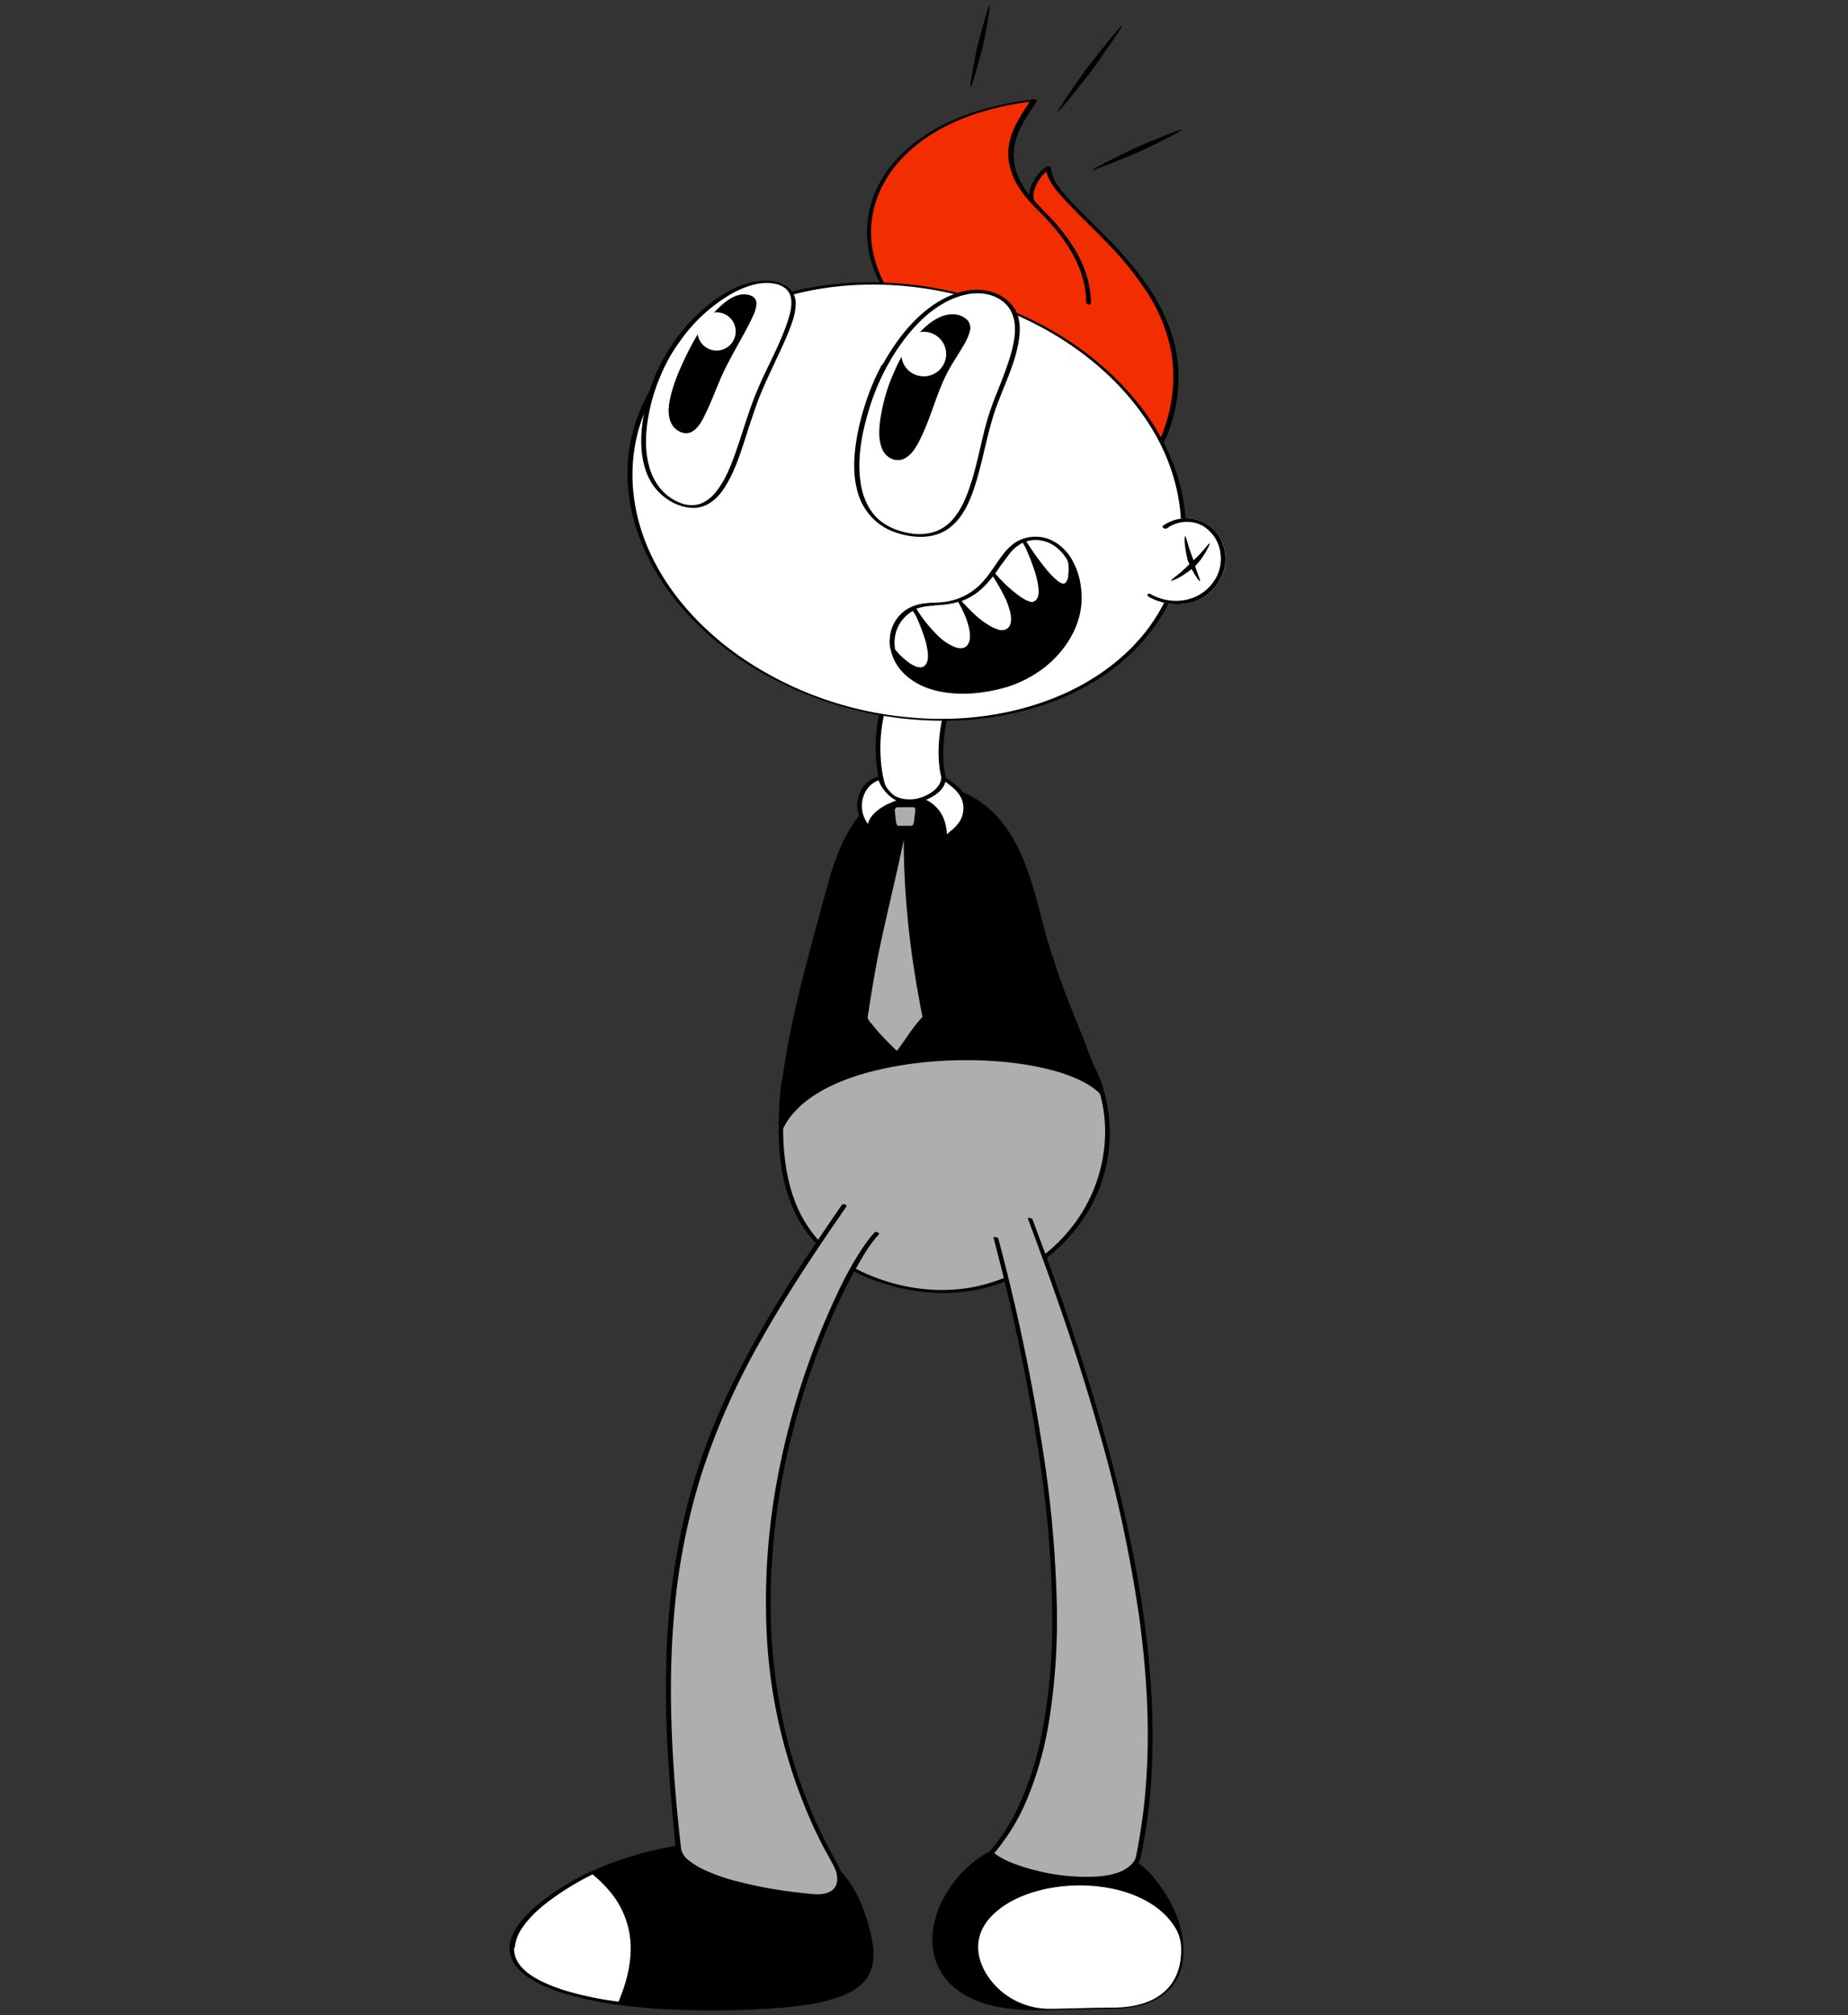
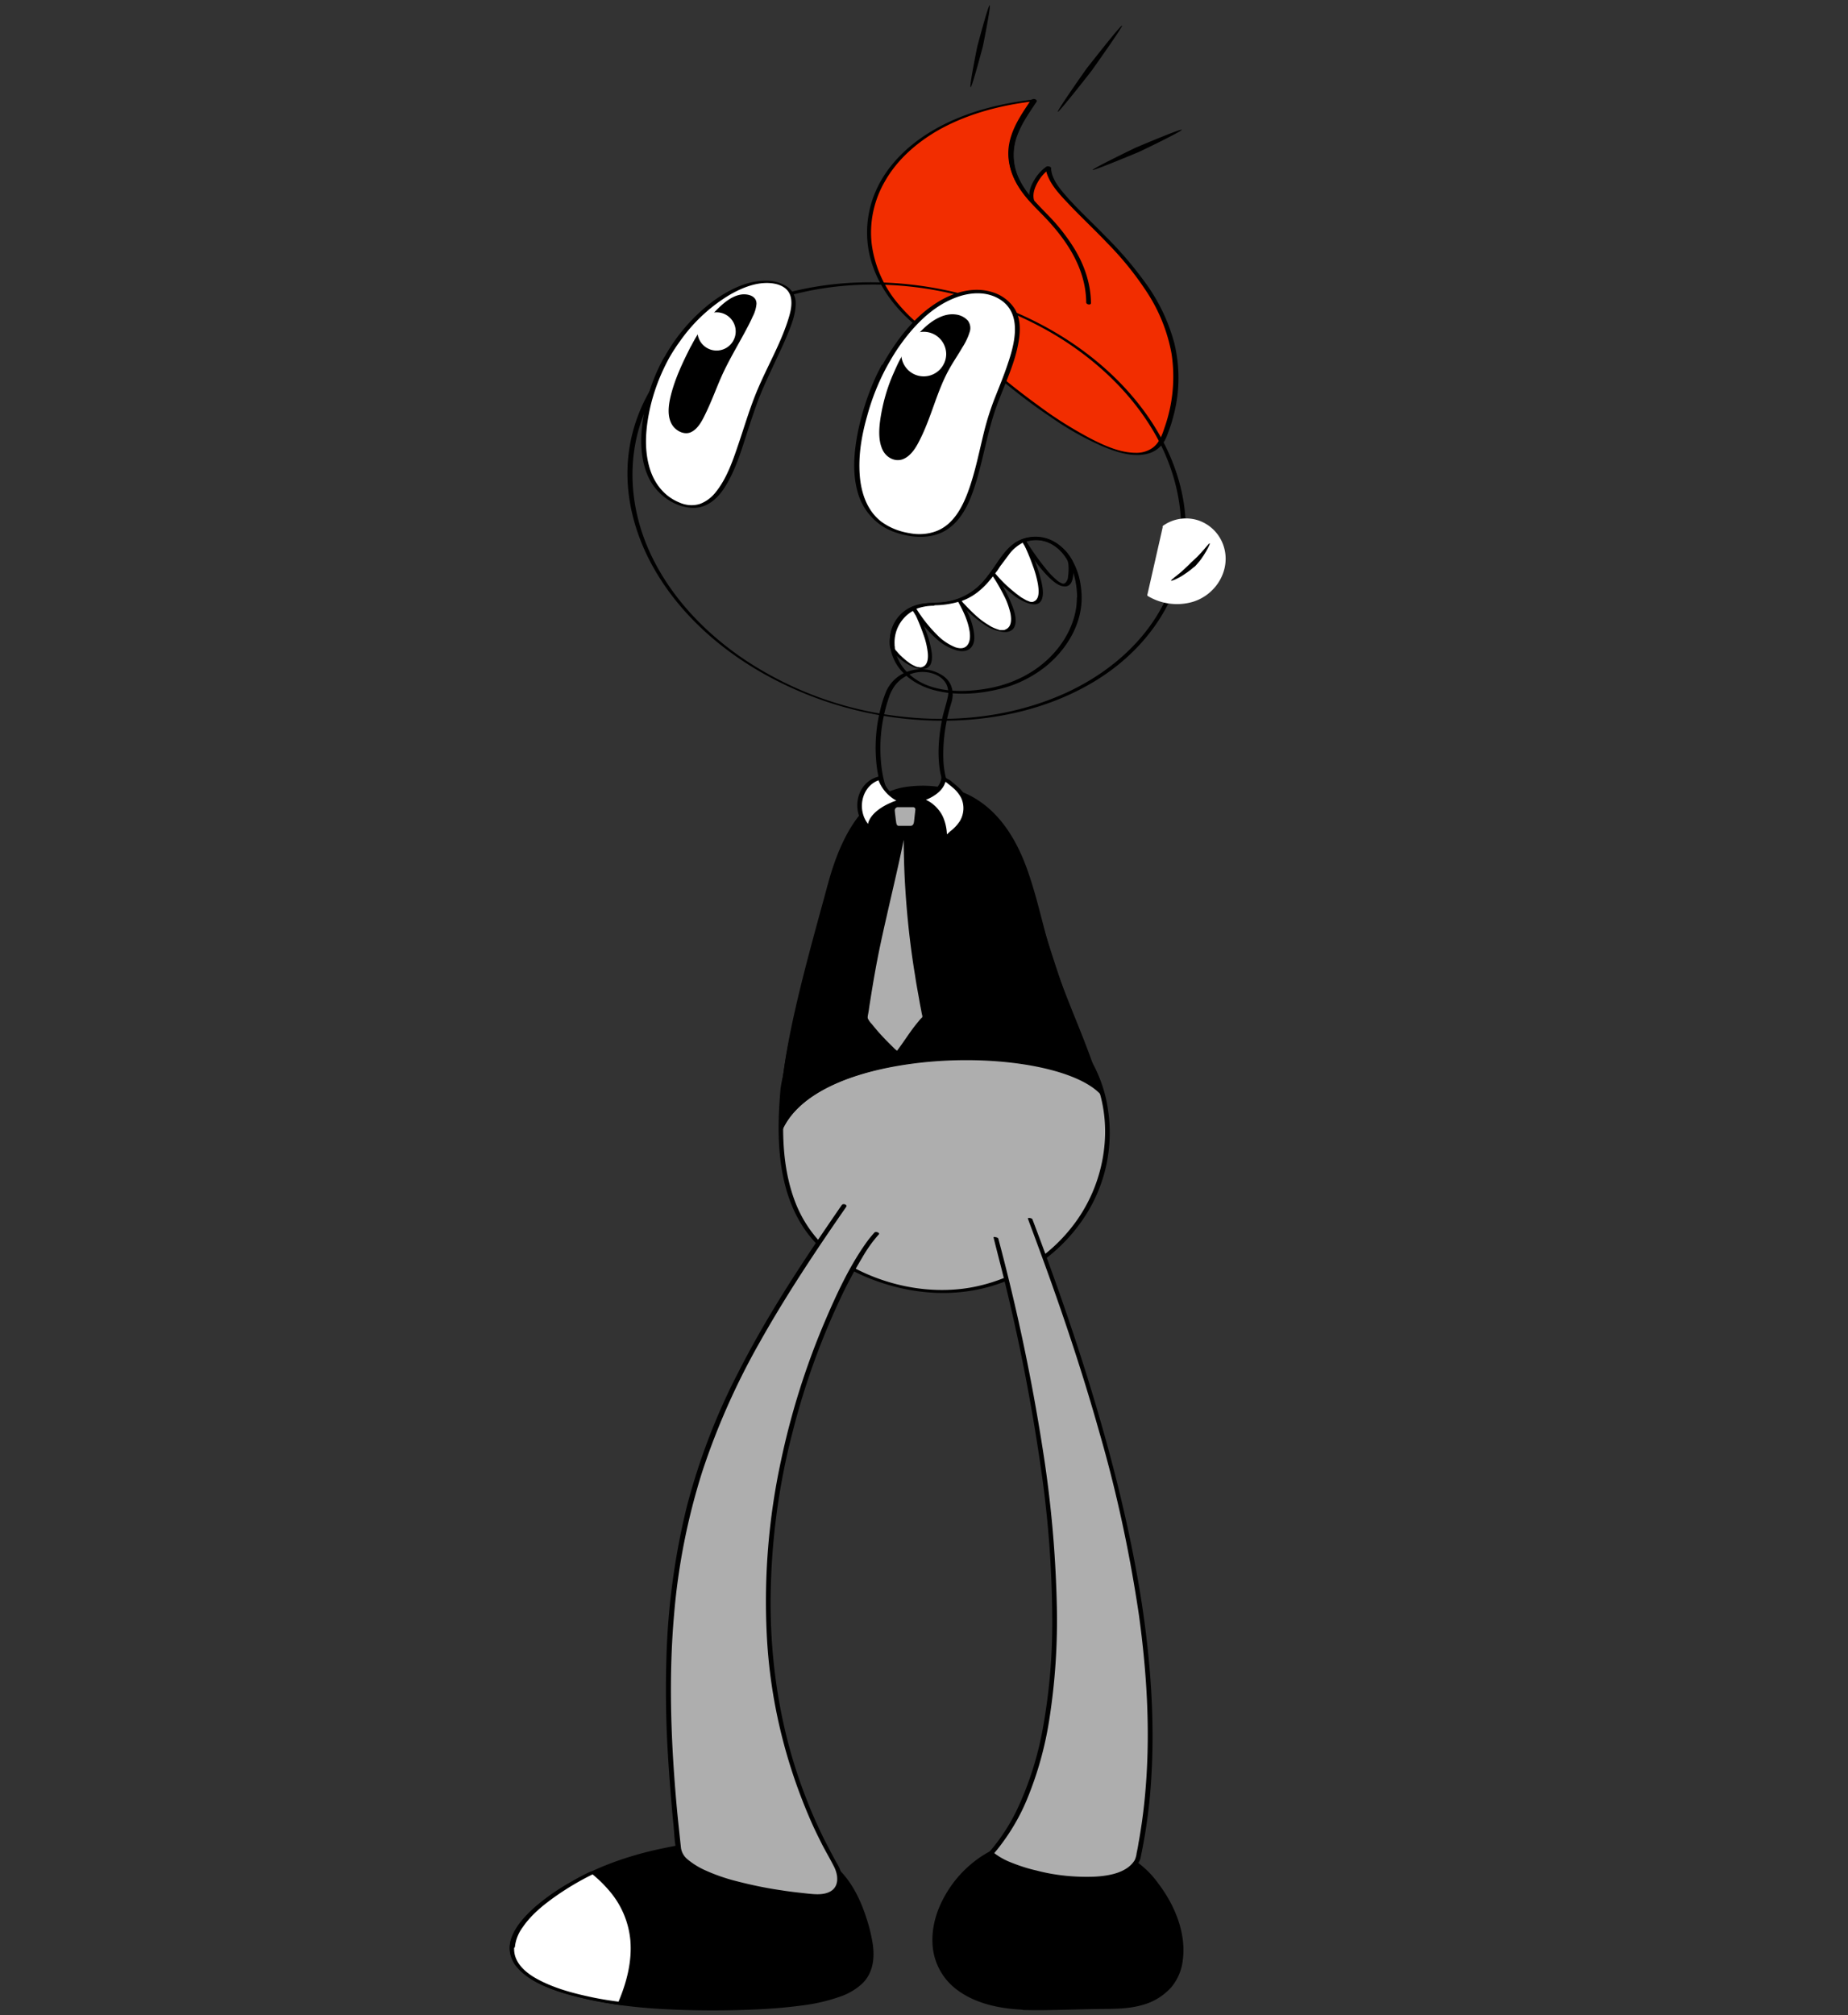
<svg xmlns="http://www.w3.org/2000/svg" width="322" height="351" fill="none">
  <rect width="100%" height="100%" fill="#333333" stroke="none" />
  <g clip-path="url(#a)">
    <path d="M170.984 62.85c-29.058-10.696-25.312-41.495 9.284-45.324-2.498 3.871-7.577 9.823-.208 17.73-1.082-2.289 1.624-5.369 2.748-6.076.083 7.908 30.099 21.018 20.233 46.614-4.621 11.945-32.057-12.944-32.057-12.944z" fill="#F22D00" />
    <path d="M170.82 62.975c-4.954-1.831-9.658-4.453-13.405-8.24-2.914-2.956-5.162-6.66-5.995-10.78-.749-3.788-.25-7.7 1.415-11.196 1.874-3.954 5.079-7.117 8.743-9.448 4.788-3.038 10.325-4.744 15.903-5.618a48.08 48.08 0 0 1 2.415-.333c.083 0 .791.125.666.291-1.124 1.748-2.373 3.454-3.164 5.369a10.01 10.01 0 0 0-.25 7.284c.75 1.83 1.832 3.537 3.206 4.952l-.75-.083c-.541-1.249-.124-2.58.542-3.704.541-.957 1.29-1.832 2.206-2.456.167-.125.791 0 .791.25.042 1.956 1.665 3.787 2.873 5.16 2.081 2.331 4.371 4.413 6.536 6.66a65.372 65.372 0 0 1 7.16 8.366 31.66 31.66 0 0 1 4.913 10.363c.999 4.162.958 8.532-.167 12.652-.291 1.207-.707 2.373-1.165 3.538-.208.54-.5 1.04-.874 1.498a4.756 4.756 0 0 1-2.665 1.582c-2.623.582-5.454-.416-7.827-1.415a53.3 53.3 0 0 1-8.992-5.12c-2.748-1.83-5.37-3.829-7.91-5.91a119.62 119.62 0 0 1-4.246-3.579c-.084-.041-.125-.125-.209-.166-.333-.292.458-.25.625-.084.957.874 1.915 1.665 2.872 2.498a128.586 128.586 0 0 0 7.078 5.493c2.789 2.081 5.745 3.913 8.784 5.536 2.415 1.248 5.204 2.539 7.993 2.539a4.816 4.816 0 0 0 2.915-.874c1.124-.833 1.623-2.123 2.039-3.413a26.643 26.643 0 0 0 1.249-13.027 29.02 29.02 0 0 0-4.246-10.613 54.676 54.676 0 0 0-6.911-8.574c-2.206-2.33-4.538-4.495-6.744-6.825-1.457-1.54-3.164-3.288-3.83-5.37a3.502 3.502 0 0 1-.167-1.123l.791.25a7.41 7.41 0 0 0-2.165 2.372c-.624 1.082-1.082 2.372-.541 3.58.125.249-.666.04-.749-.084-2.123-2.29-3.83-5.12-3.872-8.324-.042-2.372.916-4.62 2.123-6.617.583-1 1.249-1.915 1.874-2.914l.666.291c-5.787.666-11.532 2.123-16.653 4.953-3.83 2.164-7.285 5.12-9.492 8.99-1.915 3.288-2.747 7.075-2.331 10.863a20.13 20.13 0 0 0 4.829 10.738c3.247 3.87 7.619 6.659 12.24 8.615.666.291 1.332.541 2.04.79.083.042.333.126.208.292.083.25-.25.166-.375.125z" fill="#000" />
    <path d="M180.604 17.734c-1.208 1.831-2.498 3.621-3.289 5.702a9.537 9.537 0 0 0 .25 7.7c1.124 2.414 2.997 4.203 4.787 6.076a33.496 33.496 0 0 1 4.705 5.869c1.831 2.913 2.997 6.243 3.039 9.697 0 .416-.791.291-.833-.083-.042-5.952-3.455-10.988-7.452-15.108-1.79-1.832-3.622-3.58-4.829-5.91a10.15 10.15 0 0 1-.75-7.783c.75-2.414 2.249-4.453 3.581-6.534.25-.292 1.04 0 .791.374z" fill="#000" />
    <path d="M136.393 189.624c-1.832 19.437 3.788 29.925 19.359 34.17 24.229 6.618 44.629-16.648 34.554-37.915 0 0-11.491-21.892-29.309-19.437-16.486 2.289-23.189 13.901-24.604 23.182z" fill="#AEAEAE" />
    <path d="M136.807 189.749c-.625 6.535-.625 13.527 1.79 19.728 1.957 5.036 5.745 9.156 10.616 11.57 6.037 3.08 13.114 4.37 19.775 3.247 6.494-1.124 12.448-4.412 16.777-9.365a27.055 27.055 0 0 0 6.786-17.189 24.628 24.628 0 0 0-3.33-13.027c-2.123-3.537-4.663-6.825-7.619-9.739-4.038-3.995-9.034-7.325-14.737-8.199-3.497-.541-6.994 0-10.367.916a28.555 28.555 0 0 0-9.408 4.537 26.776 26.776 0 0 0-9.492 13.984 20.585 20.585 0 0 0-.791 3.537c-.042.375-.874.167-.791-.208.832-5.535 3.33-10.738 7.16-14.816 4.913-5.161 11.99-8.158 19.026-8.699 6.161-.458 12.032 2.04 16.819 5.785a47.288 47.288 0 0 1 9.825 10.946c.625.958 1.249 1.915 1.79 2.914 1.208 2.372 2.04 4.911 2.415 7.574a26.625 26.625 0 0 1-3.997 18.604 29.335 29.335 0 0 1-15.195 11.82c-6.869 2.331-14.238 1.915-21.024-.499-5.371-1.873-10.241-5.078-13.239-9.989-3.289-5.369-4.038-11.861-3.913-18.021.041-1.873.166-3.746.333-5.66 0-.333.832-.125.791.249z" fill="#000" />
    <path d="M136.06 196.866c6.619-15.316 47.834-15.483 55.911-6.535-.417-1.539-.999-2.996-1.666-4.453-4.204-8.865-9.075-25.929-11.948-34.045-4.121-11.653-11.698-15.732-20.441-14.567-7.369.999-11.324 8.782-13.447 16.648-3.539 13.069-7.16 25.638-8.076 35.668a85.709 85.709 0 0 0-.333 7.284z" fill="#000" />
    <path d="M136.057 197.074a.23.23 0 0 0 .208-.125c3.289-7.575 14.488-10.446 20.857-11.487 14.238-2.331 30.142-.041 34.721 4.995a.201.201 0 0 0 .291 0c.042-.042.084-.125.042-.209-.416-1.54-.999-3.038-1.665-4.453-2.956-6.201-6.245-16.44-8.868-24.722-1.124-3.538-2.206-6.867-3.08-9.323-4.871-13.818-13.905-15.607-20.65-14.692-6.244.874-10.824 6.493-13.613 16.773-.333 1.166-.625 2.331-.958 3.496-3.247 11.862-6.286 23.058-7.119 32.214-.249 2.414-.333 4.828-.333 7.242 0 .083.084.166.167.208v.083zm32.514-12.944c-3.872 0-7.702.292-11.49.916-13.905 2.289-18.943 7.533-20.774 10.946 0-1.956.125-4.079.333-6.326.874-9.115 3.913-20.311 7.119-32.131.333-1.165.624-2.33.957-3.537 2.748-10.114 7.202-15.649 13.281-16.482 6.577-.915 15.445.874 20.191 14.401.874 2.455 1.915 5.785 3.039 9.281 2.664 8.282 5.953 18.562 8.909 24.764.541 1.165 1.041 2.372 1.416 3.62-3.83-3.412-12.989-5.452-22.981-5.452z" fill="#000" />
-     <path d="M154.668 120.951c-2.206 6.035-2.081 13.027-.291 17.189-1.582 5.036.458 11.362 4.246 11.321 5.621 0 6.994-6.66 6.536-11.82-2.039-4.537-1.124-11.196.25-15.566 1.832-5.744-8.326-7.658-10.741-1.124z" fill="#fff" />
    <path d="M155.042 121.035c-1.165 3.246-1.748 6.701-1.623 10.155.041 1.498.208 3.038.541 4.495.167.666.333 1.29.583 1.915.083.249.25.457.166.749-.083.374-.208.707-.249 1.082-.5 2.58-.25 5.619 1.207 7.908.541.832 1.374 1.623 2.373 1.831 1.166.166 2.331-.125 3.33-.749 1.999-1.249 2.831-3.704 3.206-5.91.208-1.249.291-2.497.25-3.788 0-.291 0-.541-.042-.832-.083-.375-.166-.708-.333-1.082-.25-.666-.416-1.374-.583-2.081-.583-3.038-.333-6.243.25-9.281.25-1.332.708-2.581.999-3.913a3.447 3.447 0 0 0-.25-2.414c-.791-1.456-2.581-2.081-4.121-2.081-1.915 0-3.747.916-4.871 2.456a8.112 8.112 0 0 0-.833 1.54c-.124.333-.915.083-.791-.208a6.423 6.423 0 0 1 4.538-4.037c1.874-.5 3.83-.167 5.454.874 1.624 1.082 2.082 2.872 1.54 4.703-.999 3.163-1.498 6.451-1.415 9.739.041 1.665.333 3.329.916 4.911.166.291.25.624.291.916.042.333.042.665.042.998 0 .666 0 1.332-.042 1.998-.166 2.456-.749 5.161-2.498 6.992-1.54 1.623-4.288 2.456-6.328 1.332-2.248-1.248-3.164-4.162-3.33-6.534a19.327 19.327 0 0 1 0-2.206c.083-.791.291-1.498.416-2.247 0-.292-.083-.583-.208-.874-.125-.375-.25-.75-.333-1.124-.208-.749-.333-1.499-.458-2.248a27.23 27.23 0 0 1 .583-10.529c.208-.916.499-1.79.832-2.664.125-.333.916-.083.791.208zm-63.28 222.707c2.415 2.164 10.825 6.16 32.14 6.16 27.56 0 30.058-4.828 26.727-15.566-4.204-13.693-13.363-12.985-22.023-13.485-7.119-.416-18.484 1.915-25.478 5.327-7.66 3.746-13.572 8.782-13.905 12.861-.166 1.998 1.082 3.413 2.54 4.703z" fill="#000" />
    <path d="M92.096 343.7c1.748 1.54 4.121 2.414 6.286 3.08 4.913 1.54 10.158 2.206 15.279 2.58 3.872.292 7.744.375 11.574.333 3.455-.041 6.869-.125 10.283-.416a48.328 48.328 0 0 0 7.368-1.082 18.506 18.506 0 0 0 4.871-1.79 6.714 6.714 0 0 0 3.581-5.702 14.396 14.396 0 0 0-.458-3.995 31.395 31.395 0 0 0-2.415-6.867 15.423 15.423 0 0 0-5.121-5.952c-1.915-1.165-4.08-1.956-6.286-2.247-2.29-.333-4.579-.5-6.911-.541a49.07 49.07 0 0 0-8.576.249c-6.619.833-13.364 2.539-19.317 5.619-3.206 1.665-6.328 3.621-8.95 6.118-1.708 1.623-3.706 3.871-3.706 6.409 0 1.748 1.249 3.122 2.498 4.204.333.291-.458.208-.624.083-1.208-1.082-2.457-2.33-2.623-3.995a5.59 5.59 0 0 1 .832-3.371c1.499-2.706 3.997-4.787 6.495-6.493 5.87-4.12 12.614-6.618 19.608-8.033a58.112 58.112 0 0 1 9.992-1.248c2.539-.084 5.079.125 7.618.291 4.746.333 9.492 1.332 12.948 4.87 2.165 2.205 3.58 5.119 4.538 8.032a28.27 28.27 0 0 1 1.207 4.911c.333 2.456 0 4.953-1.832 6.743a10.707 10.707 0 0 1-3.747 2.247 31.215 31.215 0 0 1-6.12 1.498 91.408 91.408 0 0 1-8.95.791c-3.997.167-8.035.208-12.032.083-6.161-.166-12.364-.707-18.318-2.164-2.997-.707-6.078-1.665-8.659-3.371-.333-.208-.624-.458-.957-.707-.334-.375.457-.292.624-.167z" fill="#000" />
    <path d="M89.22 339.081c.458-5.245 9.243-10.613 13.947-12.903 6.328 5.078 9.492 11.987 4.912 22.808-6.452-.874-19.4-3.454-18.859-9.905z" fill="#fff" />
    <path d="M88.806 338.955c.25-2.414 1.957-4.453 3.622-6.035a34.6 34.6 0 0 1 6.786-4.952c1.207-.708 2.414-1.374 3.663-1.956a.582.582 0 0 1 .625.124c2.373 1.915 4.496 4.204 5.745 6.993a16.164 16.164 0 0 1 1.166 9.281 29.422 29.422 0 0 1-1.957 6.701c-.042.124-.208.166-.333.124a63.713 63.713 0 0 1-9.617-1.997c-2.914-.874-6.245-2.081-8.326-4.454a5.194 5.194 0 0 1-1.374-3.829c0-.291.833-.125.79.208-.207 2.747 2.166 4.62 4.372 5.744 2.873 1.498 6.078 2.331 9.242 2.997 1.582.333 3.206.582 4.83.79l-.333.125c1.457-3.413 2.456-7.158 2.123-10.904a15.359 15.359 0 0 0-3.289-8.116 22.612 22.612 0 0 0-3.622-3.579l.625.125a48.019 48.019 0 0 0-6.495 3.787c-2.207 1.54-4.413 3.288-5.953 5.535-.75.999-1.25 2.206-1.374 3.455-.125.374-.916.166-.916-.167zm89.424 10.905c.542 0 1.041.041 1.624.041 5.87 0 8.909-.208 13.489-.208 10.283 0 13.28-5.868 12.323-12.153-1.124-7.45-7.661-15.524-14.113-15.524h-17.361c-13.322 5.744-18.318 26.886 4.038 27.844z" fill="#000" />
    <path d="M178.066 349.652c2.914.084 5.828 0 8.784-.083 2.498-.083 5.038-.042 7.536-.125 4.038-.208 8.409-1.623 10.199-5.618 1.707-3.829.625-8.366-1.082-11.945a21.358 21.358 0 0 0-4.829-6.535c-1.749-1.581-3.872-2.913-6.287-3.121-1.623-.167-3.33-.042-4.995-.042h-13.031c-.042 0 .083-.041-.042.042-.166.083-.374.166-.583.25a19.087 19.087 0 0 0-7.202 6.159c-1.79 2.414-2.914 5.244-3.206 8.241-.291 2.747.5 5.535 2.165 7.741 2.207 2.747 5.704 4.079 9.118 4.662 1.124.208 2.289.333 3.455.374.125 0 .458.042.541.208.084.167-.041.208-.208.208-4.038-.166-8.326-.998-11.615-3.454a10.617 10.617 0 0 1-4.247-7.325c-.333-2.997.458-6.035 1.874-8.657a19.865 19.865 0 0 1 6.536-7.242 22.34 22.34 0 0 1 2.165-1.248 2.958 2.958 0 0 1 1.166-.375h15.903c.874-.042 1.707 0 2.581.125 1.166.208 2.248.583 3.289 1.124 2.29 1.248 4.288 2.955 5.787 5.077 2.831 3.704 4.912 8.657 4.246 13.402a8.897 8.897 0 0 1-2.04 4.703c-1.332 1.457-3.081 2.539-4.996 3.038-2.581.749-5.204.666-7.868.708-2.623.041-5.246.124-7.868.166a95.8 95.8 0 0 1-4.913 0c-.125 0-.458-.042-.541-.208-.083-.166.042-.25.208-.25z" fill="#000" />
-     <path d="M172.946 345.323c2.498 2.955 6.203 4.62 10.075 4.578 3.33-.041 7.826-.208 10.824-.208 9.034 0 12.198-4.911 11.948-10.571a6.907 6.907 0 0 0-.833-3.039c-5.495-9.655-24.396-9.78-31.806-2.705-3.872 3.621-3.289 8.241-.208 11.945zM149.076 123.442c-26.185-6.46-43.42-27.87-38.495-47.822 4.925-19.952 30.145-30.889 56.331-24.428 26.185 6.46 43.42 27.87 38.495 47.822-4.925 19.952-30.145 30.888-56.331 24.428z" fill="#fff" />
    <path d="M205.001 98.935c1.873-7.7.375-15.733-3.331-22.6-4.204-7.741-10.949-13.984-18.526-18.396-8.742-5.036-18.567-7.907-28.6-8.324-9.243-.374-18.735 1.374-26.894 5.827-7.119 3.87-13.073 9.947-15.82 17.647-2.623 7.408-1.957 15.524 1.207 22.683 3.497 7.907 9.7 14.442 16.861 19.228a61.33 61.33 0 0 0 28.018 9.905c9.325.958 18.984-.249 27.601-4.12 7.452-3.371 14.072-8.907 17.61-16.398a33.804 33.804 0 0 0 1.874-5.452c.042-.208.874 0 .791.208-1.998 8.074-7.452 14.733-14.446 19.145-7.785 4.911-17.069 7.117-26.228 7.242a63.777 63.777 0 0 1-29.517-6.826c-8.118-4.079-15.487-10.03-20.441-17.688-4.33-6.66-6.703-14.692-5.537-22.641 1.166-8.116 5.87-15.233 12.365-20.144 7.244-5.494 16.319-8.241 25.312-8.907 10.199-.707 20.441 1.082 29.849 5.16 8.452 3.663 16.237 9.24 21.815 16.607 4.871 6.41 7.994 14.276 7.619 22.392a28.55 28.55 0 0 1-.833 5.66c0 .208-.791 0-.749-.208z" fill="#000" />
    <path d="M202.961 91.817c2.206-1.581 5.204-1.623 7.41-.041a7.053 7.053 0 0 1 2.623 7.033 8.001 8.001 0 0 1-5.079 5.661 9.183 9.183 0 0 1-7.66-.791l2.706-11.862z" fill="#fff" />
    <path d="M202.668 91.568c1.748-1.249 3.996-1.582 6.036-.957a6.985 6.985 0 0 1 4.413 4.245c1.541 4.203-1.124 8.74-5.328 9.988a9.885 9.885 0 0 1-7.744-.998c-.083-.042-.166-.167-.125-.25l2.373-10.447.333-1.498c.083-.333.875-.125.791.208l-2.373 10.447-.333 1.498-.125-.25c3.664 2.081 8.493 1.29 10.949-2.289 1.083-1.54 1.457-3.454 1.124-5.285a6.352 6.352 0 0 0-3.247-4.496c-1.957-.957-4.33-.749-6.078.542-.291.208-1.041-.167-.666-.458z" fill="#fff" />
-     <path d="M202.667 91.568c1.749-1.249 3.997-1.623 6.037-.957 2.04.624 3.622 2.164 4.371 4.161 1.582 4.204-1.041 8.741-5.204 10.072-2.581.75-5.412.417-7.743-.915-.458-.25-.042-.666.333-.458 3.663 2.081 8.409 1.457 10.949-2.081 1.124-1.54 1.54-3.454 1.207-5.327a6.525 6.525 0 0 0-3.164-4.537 5.899 5.899 0 0 0-6.12.5c-.333.208-1.04-.167-.666-.458z" fill="#000" />
    <path d="M210.788 94.648c-.125-.084-.791.874-1.582 1.706-.375.416-.791.832-1.124 1.124-.333.291-.541.5-.541.5l-.542.54c-.291.292-.749.708-1.165 1.082-.875.75-1.832 1.415-1.791 1.54.042.125 1.166-.333 2.165-.999.458-.29.916-.624 1.333-.957.374-.291.582-.5.624-.5.042 0 .25-.249.541-.582.375-.416.708-.874.999-1.332.666-.999 1.166-2.08 1.083-2.122z" fill="#000" />
-     <path d="M209.077 101.224c.125-.084-.291-.999-.625-1.956-.166-.5-.333-.958-.416-1.332-.083-.375-.166-.625-.166-.625l-.25-.624c-.125-.374-.292-.832-.458-1.332-.292-.957-.541-1.956-.666-1.956s-.125 1.04.041 2.081c.084.5.167 1.04.25 1.415.083.375.167.666.167.666s.083.291.25.624c.166.333.374.833.624 1.29.541.958 1.124 1.79 1.249 1.749zm-21.024 2.871c0 7.159-6.911 16.482-20.691 16.482-7.41 0-11.199-3.788-11.865-7.617-.499-2.913.833-5.785 3.705-7.033 1.041-.416 2.165-.666 3.289-.625a13.408 13.408 0 0 0 4.621-.707c2.748-.957 4.413-2.789 5.787-4.662 1.749-2.372 2.998-4.827 5.454-5.743a6.643 6.643 0 0 1 2.206-.375c2.373 0 4.58 1.499 5.995 3.996 1.041 1.914 1.541 4.079 1.499 6.284z" fill="#000" />
    <path d="M188.471 104.138c0 4.786-2.748 9.156-6.412 12.069-2.373 1.832-5.079 3.163-7.993 3.829-3.414.833-7.202 1.124-10.657.333-2.707-.582-5.329-1.997-6.953-4.287a8.39 8.39 0 0 1-1.291-3.079c.042.124-.041-.167-.041-.25-.042-.208-.042-.375-.083-.583-.042-.416 0-.832.041-1.248.25-2.456 1.832-4.537 4.122-5.369 1.915-.749 3.955-.417 5.953-.791a10.907 10.907 0 0 0 4.913-2.289c1.373-1.124 2.373-2.58 3.372-4.037.999-1.457 1.998-2.955 3.497-3.954 1.457-.916 3.247-1.207 4.954-.833 3.414.791 5.537 4.12 6.245 7.367.208 1.041.333 2.081.333 3.122 0 .374-.791.249-.791-.084-.042-3.454-1.208-7.491-4.413-9.28-1.499-.833-3.331-.916-4.913-.25-1.54.707-2.623 2.08-3.58 3.454a39.455 39.455 0 0 1-2.998 3.954 11.185 11.185 0 0 1-3.913 2.705c-1.624.624-3.372.957-5.121.916-1.831 0-3.663.457-5.037 1.789a5.98 5.98 0 0 0-1.832 3.996 7.167 7.167 0 0 0 .625 3.496c1.04 2.289 3.205 3.912 5.537 4.703 3.205 1.082 6.827.957 10.116.374 2.873-.499 5.662-1.581 8.077-3.204 3.788-2.539 6.744-6.576 7.327-11.154.041-.458.083-.958.083-1.415.042-.458.833-.333.833 0z" fill="#000" />
    <path d="M159.248 105.927c6.494 13.276-.084 11.695-3.664 7.033-.541-2.913.791-5.785 3.664-7.033z" fill="#fff" />
    <path d="M159.62 106.01c.708 1.456 1.374 2.913 1.915 4.453.375.999.625 2.039.791 3.08.125.915.167 2.372-.832 2.83-.999.458-2.29-.083-3.164-.583a9.858 9.858 0 0 1-3.123-2.747c-.125-.291-.208-.624-.166-.915 0-.375 0-.708.041-1.082.084-.749.25-1.457.583-2.123a6.174 6.174 0 0 1 3.206-3.038c.166-.042.375-.042.499.041.042 0 .375.167.25.209a6.3 6.3 0 0 0-3.747 6.076c0 .167 0 .291.042.458 0 .125 0 .291.042.416.083.167.208.291.333.416.208.25.458.541.707.749.458.458.958.874 1.499 1.249.208.166.458.291.708.416.125.042.208.125.333.167.042 0 .042 0 .125.041.042 0 .208.084.125.042.041 0 .125.042.166.042.084.041-.041 0 .084 0 .083 0 .124 0 .208.041.166 0 .333 0 .499-.083.958-.333.999-1.623.916-2.456a13.47 13.47 0 0 0-.749-3.163 37.432 37.432 0 0 0-1.957-4.62c-.166-.166.583-.124.666.084z" fill="#000" />
    <path d="M162.492 105.302a13.412 13.412 0 0 0 4.621-.707c6.12 10.654-1.457 11.736-7.91 1.332a7.482 7.482 0 0 1 3.289-.625z" fill="#fff" />
    <path d="M162.325 105.053c1.499 0 3.04-.208 4.455-.666.25-.083.541 0 .708.166.957 1.665 1.832 3.413 2.165 5.328.166.957.249 2.122-.458 2.913-.625.708-1.624.708-2.457.5a8.837 8.837 0 0 1-3.497-1.957 23.019 23.019 0 0 1-4.454-5.369c-.042-.041-.042-.124 0-.166 0 0 .041 0 .041-.042a8.766 8.766 0 0 1 3.497-.707c.167 0 .458.041.542.208.083.166-.084.25-.208.25a8.854 8.854 0 0 0-3.123.582l.042-.208a24.784 24.784 0 0 0 3.663 4.662 9.183 9.183 0 0 0 3.248 2.205c.666.209 1.415.292 1.956-.249.625-.625.625-1.707.5-2.539-.292-1.915-1.207-3.746-2.165-5.452l.708.166c-1.541.5-3.164.749-4.788.749-.166 0-.458-.041-.541-.208-.083-.166.042-.166.166-.166z" fill="#000" />
    <path d="M172.943 99.893c7.827 11.362 1.666 13.276-5.787 4.661 2.748-.957 4.413-2.789 5.787-4.661z" fill="#fff" />
    <path d="M173.318 99.975a24.459 24.459 0 0 1 3.123 5.702c.375.999.749 2.331.375 3.372-.292.79-1.041 1.082-1.832 1.04a7.218 7.218 0 0 1-3.539-1.332 24.028 24.028 0 0 1-4.704-4.245v-.042a11.324 11.324 0 0 0 3.372-1.956 15.996 15.996 0 0 0 2.373-2.663c.166-.25.874.083.832.124-1.457 1.998-3.205 3.746-5.537 4.62-.208.083-.249.083-.083.25.083.125.208.25.292.333.249.25.458.499.707.749.417.416.833.832 1.249 1.207a13.612 13.612 0 0 0 2.332 1.748c.541.375 1.165.624 1.831.832-.041 0 .125.042.167.042h.458c.208 0 .375-.042.583-.166.999-.5.916-1.832.749-2.747-.25-1.041-.583-2.04-1.082-2.997-.708-1.415-1.499-2.788-2.415-4.079-.083-.124.292-.083.333-.041.125.041.292.125.416.25z" fill="#000" />
    <path d="M178.354 94.19c6.203 12.986 1.665 13.735-5.454 5.744 1.749-2.414 3.039-4.828 5.454-5.744z" fill="#fff" />
    <path d="M178.773 94.232a34.813 34.813 0 0 1 2.498 6.368c.292 1.123.625 2.455.333 3.579-.624 2.206-3.58.499-4.663-.25-1.582-1.207-3.039-2.538-4.329-4.078-.042 0-.042-.042-.042-.084 1.541-2.122 2.914-4.786 5.496-5.785.208-.041.374 0 .582.084.084.041.25.166.084.208-1.208.54-2.248 1.331-2.998 2.413-.416.542-.832 1.124-1.249 1.665-.208.25-.374.541-.541.791-.125.167-.208.333-.333.458-.083.083-.125.166-.167.25-.041.083 0 .083.084.166 1.29 1.54 2.789 2.872 4.413 4.037l.874.5.624.249c.125.042.292.042.417.042.166 0 .291-.083.458-.167.874-.541.666-2.08.541-2.913a18.388 18.388 0 0 0-.916-3.288c-.541-1.54-1.207-3.038-1.915-4.495-.083-.125.291-.083.333-.083.083.125.333.208.416.333z" fill="#000" />
-     <path d="M178.354 94.19a6.643 6.643 0 0 1 2.206-.375c2.373 0 4.58 1.499 5.995 3.996.625 6.409-2.456 5.369-8.201-3.621z" fill="#fff" />
    <path d="M178.105 93.94a6.768 6.768 0 0 1 6.494 1.082 7.579 7.579 0 0 1 2.29 2.706c.125.416.166.832.125 1.248v1.082c-.084.833-.292 1.957-1.291 2.081-1.124.125-2.206-.874-2.956-1.581-1.873-1.873-3.372-4.12-4.787-6.368-.209-.333.582-.291.749-.042a48.716 48.716 0 0 0 3.872 5.37c.457.54.958 1.041 1.498 1.498.292.291.667.499 1.041.624a.264.264 0 0 0 .25 0 .664.664 0 0 0 .291-.167c.25-.291.417-.665.417-1.04.083-.583.125-1.207.083-1.79 0-.457-.083-.874-.333-1.29-.291-.458-.624-.915-.999-1.29-1.624-1.748-3.997-2.497-6.287-1.665-.249.125-.915-.291-.457-.458z" fill="#000" />
    <path d="M154.085 63.808c-3.872 6.992-9.659 25.596 2.914 28.967 12.573 3.371 12.739-11.196 15.778-20.727 2.165-6.742 7.994-16.44 1.541-20.227-4.996-2.955-13.655.083-20.233 11.987z" fill="#fff" />
    <path d="M154.459 63.974a40.281 40.281 0 0 0-3.331 8.366c-.957 3.33-1.582 6.825-1.332 10.321.208 3.038 1.207 6.202 3.705 8.158 1.457 1.082 3.123 1.748 4.913 2.039 1.665.333 3.372.208 4.912-.416 2.915-1.207 4.455-4.287 5.454-7.075 1.207-3.372 1.873-6.91 2.748-10.405a47.394 47.394 0 0 1 1.707-5.37c.832-2.122 1.707-4.203 2.414-6.367 1.166-3.455 2.415-8.407-1.165-10.904-2.457-1.707-5.579-1.457-8.243-.375-4.039 1.623-7.203 4.994-9.659 8.532-.749 1.082-1.457 2.289-2.123 3.496-.167.291-.916 0-.75-.333 2.415-4.328 5.579-8.574 9.909-11.154 2.706-1.623 6.078-2.58 9.2-1.623a7.1 7.1 0 0 1 3.955 2.872c1.041 1.664 1.041 3.704.75 5.535-.708 4.578-3.039 8.698-4.413 13.069-1.124 3.579-1.79 7.325-2.831 10.945-.916 3.122-2.123 6.576-4.788 8.616-2.831 2.206-6.827 1.873-10.033.624-3.039-1.207-5.287-3.87-6.078-7.034-.916-3.412-.541-7.117.166-10.571a45.752 45.752 0 0 1 3.206-9.614c.291-.583.583-1.165.874-1.707.25-.25.999.042.833.375z" fill="#000" />
    <path d="M156.749 63.724c-2.997 6.077-4.746 15.108-.957 16.066 3.788.957 6.036-8.865 7.951-13.152 2.332-5.328 6.953-9.49 3.872-11.154-3.081-1.665-7.785 2.04-10.866 8.24z" fill="#000" />
    <path d="M157.123 63.891c-1.083 2.164-1.874 4.453-2.457 6.826-.458 1.956-.832 4.078-.541 6.118.167 1.165.791 2.872 2.248 2.747 1.374-.125 2.29-1.748 2.873-2.789 1.873-3.371 2.664-7.242 4.288-10.738 1.041-2.206 2.456-4.203 3.664-6.326.624-1.124 1.79-3.121.249-3.995-1.707-.958-3.747.208-5.079 1.29-2.289 1.79-3.955 4.287-5.245 6.867-.167.333-.916.042-.75-.375a21.12 21.12 0 0 1 4.954-6.659c1.374-1.207 3.248-2.33 5.163-2.08a3.392 3.392 0 0 1 2.165 1.081c.416.583.541 1.332.291 1.998-.291.957-.749 1.873-1.291 2.705-.666 1.166-1.415 2.248-2.081 3.413-2.248 3.87-3.164 8.324-5.162 12.361-.667 1.374-1.582 3.08-3.123 3.663-1.415.5-2.872-.333-3.497-1.623-.832-1.748-.624-3.954-.333-5.785.416-2.54 1.124-5.037 2.165-7.409.25-.582.5-1.123.749-1.665.167-.29.916 0 .75.375z" fill="#000" />
    <path d="M160.954 65.556a3.914 3.914 0 0 1-3.914-3.912 3.914 3.914 0 0 1 7.827 0 3.913 3.913 0 0 1-3.913 3.912zM116.157 62.31c-4.288 7.658-6.91 21.35 1.666 25.263 8.576 3.912 10.574-9.406 13.821-17.814 3.622-9.364 10.158-18.187 4.164-20.227-5.579-1.914-14.613 3.746-19.651 12.778z" fill="#fff" />
    <path d="M116.573 62.392c-1.54 2.83-2.706 5.868-3.372 8.99-.666 3.121-.957 6.45-.166 9.572.707 2.872 2.456 5.37 5.245 6.535 1.166.54 2.457.665 3.664.291 1.124-.416 2.081-1.165 2.789-2.081 1.874-2.33 2.914-5.327 3.872-8.157 1.124-3.288 2.081-6.618 3.455-9.823 1.666-3.912 3.83-7.658 5.163-11.695.416-1.29.874-2.788.582-4.203-.291-1.29-1.248-1.998-2.497-2.331-2.873-.708-6.037.582-8.452 2.04a28.573 28.573 0 0 0-8.492 8.073 28.714 28.714 0 0 0-1.791 2.789c-.124.25-.915-.042-.791-.208a31.016 31.016 0 0 1 8.368-9.656c2.623-1.914 5.745-3.58 9.076-3.62a6.658 6.658 0 0 1 3.955 1.04c.999.707 1.54 1.873 1.457 3.121-.042 1.665-.666 3.33-1.29 4.87-.833 2.08-1.832 4.078-2.748 6.076-.999 2.123-1.998 4.287-2.789 6.493a171.505 171.505 0 0 0-1.666 4.953c-.999 3.121-1.998 6.409-3.747 9.24-1.332 2.163-3.288 3.953-5.995 3.745-2.955-.208-5.703-2.206-7.118-4.745-1.541-2.83-1.749-6.243-1.416-9.364a32.137 32.137 0 0 1 2.789-10.03c.333-.708.666-1.416 1.083-2.082.166-.29.916 0 .832.167z" fill="#000" />
    <path d="M120.819 60.395c-3.705 7.242-5.287 12.902-2.206 14.608 3.081 1.707 4.996-6.326 7.535-11.32 3.164-6.202 6.703-11.154 4.621-12.07-2.664-1.165-7.119 3.205-9.95 8.782z" fill="#000" />
    <path d="M121.196 60.52c-1.208 2.247-2.207 4.62-3.04 7.034-.499 1.623-.999 3.413-.707 5.119.083.624.333 1.207.749 1.706.291.333.749.708 1.249.625a2.679 2.679 0 0 0 1.374-.958c.499-.624.916-1.331 1.29-2.08.875-1.749 1.582-3.58 2.332-5.37a69.69 69.69 0 0 1 3.039-6.118c1.041-1.914 2.206-3.87 3.081-5.91.291-.665 1.082-2.58-.042-2.871-.708-.209-1.499.124-2.123.457-.916.5-1.707 1.124-2.456 1.832a24.316 24.316 0 0 0-4.746 6.534c-.125.25-.916-.042-.791-.208 1.165-2.29 2.622-4.412 4.412-6.285 1.208-1.207 2.748-2.58 4.538-2.747 1.124-.083 2.498.333 2.457 1.665a5.907 5.907 0 0 1-.667 2.206c-.457 1.04-.999 2.04-1.54 3.038-1.29 2.373-2.664 4.703-3.788 7.159-.916 2.04-1.666 4.12-2.623 6.16-.625 1.29-1.374 3.08-2.748 3.745-1.166.583-2.581-.166-3.247-1.123-1.041-1.54-.708-3.663-.292-5.328.75-2.955 2.082-5.743 3.456-8.449.166-.29.957-.041.833.167z" fill="#000" />
    <path d="M124.859 61.061a3.33 3.33 0 1 1 0-6.661 3.33 3.33 0 0 1 0 6.661z" fill="#fff" />
    <path d="M136.393 189.625c.957-10.031 5.037-22.766 8.576-35.835 1.082-4.079 2.706-8.116 4.995-11.195 1.458-1.998 2.873-3.497 4.955-4.454 2.331 2.373 7.16 1.166 8.826-.999.707.084 1.457.25 2.164.458 5.496 1.54 10.075 5.993 12.948 14.151 2.04 5.827 2.956 11.279 4.662 16.19 2.498 7.283 5.704 13.818 8.452 22.641-8.077-8.948-49.292-8.99-55.911 6.326 0-2.455.124-4.869.333-7.283z" fill="#000" />
    <path d="M136.057 197.073a.228.228 0 0 0 .208-.125c2.415-5.535 9.742-9.572 20.608-11.362 14.321-2.372 30.349 0 34.97 5.12a.201.201 0 0 0 .291 0c.042-.042.084-.125.042-.209-1.624-5.119-3.33-9.489-5.037-13.651-1.208-3.038-2.373-5.951-3.414-8.99-.791-2.33-1.416-4.744-2.082-7.283-.749-2.872-1.498-5.827-2.581-8.907-2.747-7.824-7.119-12.611-13.072-14.275a13.37 13.37 0 0 0-2.165-.458c-.083 0-.166 0-.208.083-.916 1.207-2.873 2.123-4.788 2.206-1.54.083-2.872-.333-3.747-1.207-.041-.042-.166-.083-.249-.042-2.124.958-3.539 2.498-5.038 4.537-2.04 2.788-3.747 6.576-5.037 11.279-.75 2.788-1.541 5.577-2.29 8.282-2.831 10.114-5.537 19.645-6.286 27.552-.25 2.414-.333 4.828-.333 7.242 0 .083.083.167.166.208h.042zm32.223-12.819a70.58 70.58 0 0 0-11.491.916c-10.491 1.707-17.693 5.536-20.524 10.78 0-1.957.125-4.079.333-6.327.749-7.866 3.414-17.397 6.245-27.51.749-2.706 1.54-5.494 2.29-8.283 1.248-4.661 2.914-8.407 4.954-11.112 1.415-1.914 2.789-3.371 4.746-4.328 1.082.957 2.539 1.373 3.955 1.248 1.998-.125 3.996-1.04 4.995-2.289.667.083 1.333.25 1.999.416 5.828 1.623 10.116 6.326 12.781 14.026 1.082 3.08 1.831 5.993 2.581 8.865.666 2.581 1.29 4.994 2.081 7.325 1.041 3.038 2.207 5.952 3.456 8.99 1.582 3.954 3.247 8.074 4.787 12.819-3.83-3.455-13.072-5.536-23.188-5.536z" fill="#000" />
    <path d="M160.372 139.305s1.374.209 2.831 1.873c1.665 1.873 1.541 5.203 1.166 5.244l2.456-2.247c1.79-1.623 1.957-4.412.375-6.243-.791-.916-1.749-1.665-2.79-2.331-.249 2.581-4.038 3.704-4.038 3.704z" fill="#fff" />
    <path d="M160.33 139.014c1.749.292 3.372 1.832 4.038 3.413.375.916.583 1.873.625 2.872 0 .375.042 1.249-.416 1.415-.292.083-.875-.208-.542-.499l1.541-1.416a7.144 7.144 0 0 0 1.707-1.831c.707-1.248.791-2.747.166-4.037a5.942 5.942 0 0 0-1.54-1.831c-.292-.25-.625-.5-.916-.749a7.4 7.4 0 0 1-.916-.666h.749c-.208 2.039-2.414 3.329-4.163 3.87-.333.125-.957-.416-.458-.541 1.624-.499 3.622-1.664 3.83-3.537.042-.333.583-.125.75 0 .166.125.374.249.583.333.208.124.416.291.582.457.375.292.708.583 1.041.874a5.443 5.443 0 0 1 1.374 1.832 4.634 4.634 0 0 1-.083 3.995c-.458.791-1.041 1.499-1.79 2.04l-1.749 1.581-.541-.499c-.125.041-.042.041-.042-.084 0-.083.042-.208.042-.291a3.341 3.341 0 0 0 0-.916c-.042-.832-.25-1.623-.541-2.413a5.683 5.683 0 0 0-1.915-2.29c-.292-.208-.625-.416-1-.541-.083-.041-.166-.041-.249-.083-.042 0-.25-.041-.042 0-.166-.041-.416-.125-.458-.333-.042-.041.167-.166.333-.125z" fill="#000" />
    <path d="M156.583 183.506c-1.04-.416-5.079-4.828-5.745-6.16 1.915-14.691 5.371-24.264 7.119-35.709-.25 13.942.958 23.723 3.289 35.668-1.457 1.415-3.747 5.036-4.663 6.201z" fill="#AEAEAE" />
    <path d="M156.416 183.714c-.749-.333-1.374-.999-1.915-1.54a53.515 53.515 0 0 1-2.539-2.747c-.334-.416-.667-.791-1-1.248a2.47 2.47 0 0 1-.582-.958c0-.457.083-.915.166-1.331.083-.542.167-1.041.208-1.582.125-.957.292-1.873.458-2.83 1.124-6.618 2.748-13.11 4.247-19.645.791-3.454 1.498-6.867 2.039-10.363.042-.333.833-.166.791.125a169.92 169.92 0 0 0 .708 18.978c.292 2.914.666 5.786 1.124 8.699.25 1.457.458 2.913.75 4.37.125.749.291 1.498.416 2.248.083.332.125.707.208 1.04.083.416.083.458-.166.708-1.707 1.831-2.915 4.037-4.455 5.951-.208.291-.999-.041-.749-.333 1.332-1.706 2.456-3.621 3.871-5.286.167-.208.333-.416.5-.582.042-.042.208-.167.208-.25.042-.125-.042-.416-.083-.541-.125-.749-.292-1.498-.416-2.247-.25-1.457-.542-2.914-.75-4.37-.957-5.744-1.54-11.529-1.832-17.314a165.404 165.404 0 0 1-.125-11.113l.791.125c-.957 6.035-2.456 11.945-3.788 17.897-.749 3.246-1.457 6.492-2.04 9.78-.333 1.831-.624 3.663-.916 5.494-.083.458-.125.916-.208 1.373-.042.333-.208.874-.125 1.166.167.374.416.707.708.999a36.067 36.067 0 0 0 2.623 2.955l1.249 1.248c.249.25.582.5.915.666.542.208.125.624-.291.458z" fill="#000" />
    <path d="M147.088 210.018c-24.646 35.543-35.054 57.768-28.809 112.081.292 2.706 7.286 6.493 23.189 8.116 4.996.5 5.745-2.539 4.121-5.41-27.31-47.905.833-103.425 7.161-109.96" fill="#AEAEAE" />
    <path d="M147.466 210.184c-5.288 7.617-10.45 15.358-14.988 23.432a124.708 124.708 0 0 0-10.033 22.475 113.407 113.407 0 0 0-4.996 25.18c-.916 10.446-.583 20.976.292 31.423.249 3.08.583 6.118.916 9.198.124.79.541 1.498 1.165 1.997a13.389 13.389 0 0 0 3.123 1.915 32.016 32.016 0 0 0 5.412 1.873c2.581.666 5.162 1.207 7.785 1.581 1.54.25 3.122.417 4.663.583 1.207.125 2.581.25 3.705-.291 1.748-.833 1.582-2.872.832-4.37-.666-1.332-1.415-2.581-2.081-3.871-.666-1.332-1.332-2.664-1.915-3.995-4.538-10.322-7.203-21.351-7.744-32.63a116.115 116.115 0 0 1 2.498-30.341 131.264 131.264 0 0 1 7.577-24.056c2.082-4.87 4.371-9.864 7.494-14.151.374-.499.791-.999 1.207-1.457.25-.249.999.084.749.333-1.124 1.249-2.081 2.622-2.914 4.079-1.415 2.372-2.747 4.828-3.913 7.367a127.92 127.92 0 0 0-8.118 22.683c-2.581 9.78-3.872 19.852-3.914 29.966 0 11.279 1.832 22.599 5.829 33.171a85.01 85.01 0 0 0 3.58 8.24c.708 1.374 1.416 2.747 2.165 4.079.5.791.791 1.665.874 2.58.125 1.79-1.124 2.955-2.831 3.247-1.415.249-2.831.041-4.246-.125a89.057 89.057 0 0 1-4.621-.624c-4.288-.708-8.701-1.624-12.656-3.496-1.624-.75-4.122-1.998-4.538-3.954-.291-1.374-.333-2.83-.458-4.204-.167-1.54-.291-3.038-.416-4.578a309.15 309.15 0 0 1-.625-8.74 184.508 184.508 0 0 1-.208-15.899c.25-8.99 1.457-17.938 3.622-26.637 2.123-8.032 5.079-15.773 8.909-23.14 4.08-8.033 8.868-15.649 13.905-23.099a769.917 769.917 0 0 1 4.122-6.035c.249-.333.999-.042.791.291z" fill="#000" />
    <path d="M173.525 215.678c18.277 70.004 8.285 96.807-.749 107.087 4.288 3.704 22.439 7.117 25.478 1.166 6.828-31.59-3.288-70.796-18.775-111.583" fill="#AEAEAE" />
    <path d="M173.941 215.72a351.653 351.653 0 0 1 7.701 36.417 202.113 202.113 0 0 1 2.498 27.469 111.504 111.504 0 0 1-1.332 20.061 60.487 60.487 0 0 1-3.872 13.776c-1.29 3.121-3.039 6.035-5.162 8.698l-.624.75-.042-.209a11.868 11.868 0 0 0 2.997 1.707c1.458.583 2.956 1.082 4.455 1.415 3.289.874 6.744 1.207 10.158 1.082 2.373-.125 5.62-.624 6.994-2.872.167-.374.292-.79.333-1.207.125-.582.25-1.207.333-1.789.208-1.082.375-2.206.541-3.288.334-2.289.583-4.62.75-6.909.749-9.822.125-19.686-1.207-29.425-1.582-10.697-3.831-21.268-6.828-31.631-3.164-11.279-6.911-22.35-10.991-33.338-.499-1.373-1.041-2.788-1.54-4.162-.083-.208.708-.124.791.125 4.288 11.279 8.243 22.683 11.615 34.295 3.122 10.738 5.745 21.642 7.452 32.671 1.499 9.906 2.248 19.936 1.665 29.967a93.151 93.151 0 0 1-1.831 13.984c-.084.666-.417 1.248-.875 1.706a5.283 5.283 0 0 1-1.373.999 11.062 11.062 0 0 1-3.955 1.124c-3.373.416-6.828.083-10.159-.583-2.955-.583-6.078-1.415-8.701-2.913a8.788 8.788 0 0 1-1.29-.874c-.042-.042-.125-.125-.042-.208a33.183 33.183 0 0 0 5.163-8.116 57.036 57.036 0 0 0 4.079-13.027 102.96 102.96 0 0 0 1.707-19.27 188.424 188.424 0 0 0-1.998-26.553 338.889 338.889 0 0 0-6.994-35.169c-.416-1.623-.833-3.246-1.249-4.911-.042-.125.749 0 .833.208z" fill="#000" />
    <path d="M156.624 144.175h2.206a.853.853 0 0 0 .833-.749l.25-2.164c.041-.458-.292-.874-.75-.957h-2.748a.879.879 0 0 0-.874.874v.083l.25 2.164a.822.822 0 0 0 .833.749z" fill="#AEAEAE" />
    <path d="M156.583 143.842h2.123c.5-.041.542-.582.583-.957l.167-1.498c0-.125.041-.25.041-.375 0-.25-.166-.416-.416-.416h-2.664c-.042 0 .125-.042-.042 0-.083 0-.125.042-.208.083-.208.125-.291.375-.25.624.042.5.125.999.167 1.499.083.333.041 1.04.499 1.04.167 0 .417.125.458.333 0 .208-.208.292-.375.292-.499 0-.957-.292-1.207-.75a1.329 1.329 0 0 1-.125-.582l-.166-1.623c-.042-.167-.042-.333-.042-.5.042-.458.333-.832.75-.957a5.075 5.075 0 0 1 1.373-.083h1.624c.666 0 1.457.416 1.457 1.207-.042.457-.083.915-.125 1.331l-.083.791c0 .208-.083.416-.167.625-.374.624-1.124.541-1.748.541h-1.499c-.166 0-.416-.125-.458-.333-.041-.208.167-.292.333-.292z" fill="#000" />
    <path d="m150.63 143.217 1.207 1.748c-1.499-2.83 4.038-5.369 5.204-5.369-1.915-.624-3.414-2.913-3.747-4.078a3.376 3.376 0 0 0-1.207.499 5.06 5.06 0 0 0-1.582 6.992c.042.083.083.167.125.208z" fill="#fff" />
    <path d="m151.003 143.177 1.208 1.748-.75.083c-.791-1.582.375-3.038 1.582-3.954.666-.5 1.416-.916 2.207-1.249a5.919 5.919 0 0 1 1.665-.499l.083.541c-1.956-.791-3.455-2.372-4.08-4.37l.625.291c-3.247.833-4.247 4.828-2.54 7.409.25.332-.582.332-.749.083-1.873-2.872-.666-7.117 2.831-7.991.25-.083.541.041.624.291.458 1.54 1.874 3.246 3.414 3.788.25.083.541.499.083.541-.499.041-.957.166-1.373.416a9.488 9.488 0 0 0-1.999 1.123c-1.124.791-2.331 2.123-1.623 3.58.208.416-.583.333-.75.083l-1.207-1.748c-.25-.416.583-.416.749-.166zM172.444.92c-.25-.041-2.082 6.91-2.124 7.034-.041.125-1.457 7.159-1.207 7.242.25.083 2.082-6.909 2.123-7.034.042-.125 1.457-7.2 1.208-7.242zm23.063 3.538c-.208-.166-5.87 7.117-5.995 7.242-.124.125-5.412 7.658-5.203 7.783.208.125 5.87-7.117 5.953-7.242.083-.125 5.454-7.658 5.245-7.783zm10.408 18.146c-.125-.25-7.826 3.038-7.951 3.08-.125.042-7.66 3.704-7.577 3.912.083.208 7.826-3.038 7.951-3.08.125-.041 7.661-3.662 7.577-3.912z" fill="#000" />
  </g>
  <defs>
    <clipPath id="a">
      <path fill="#fff" transform="matrix(-1 0 0 1 321.359 .92)" d="M0 0h320.854v349.189H0z" />
    </clipPath>
  </defs>
</svg>